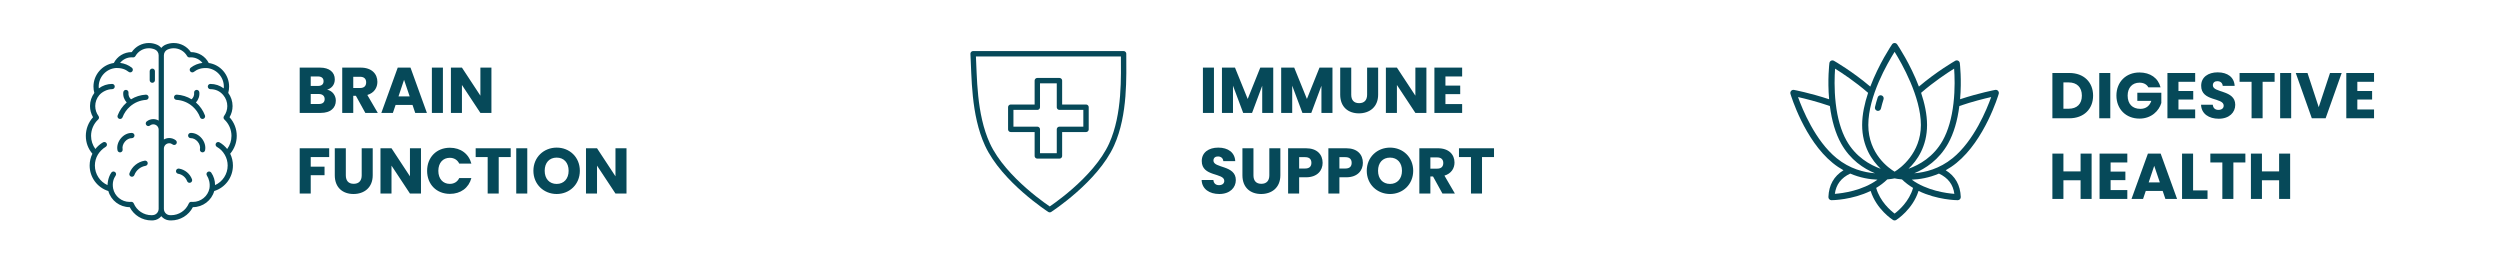
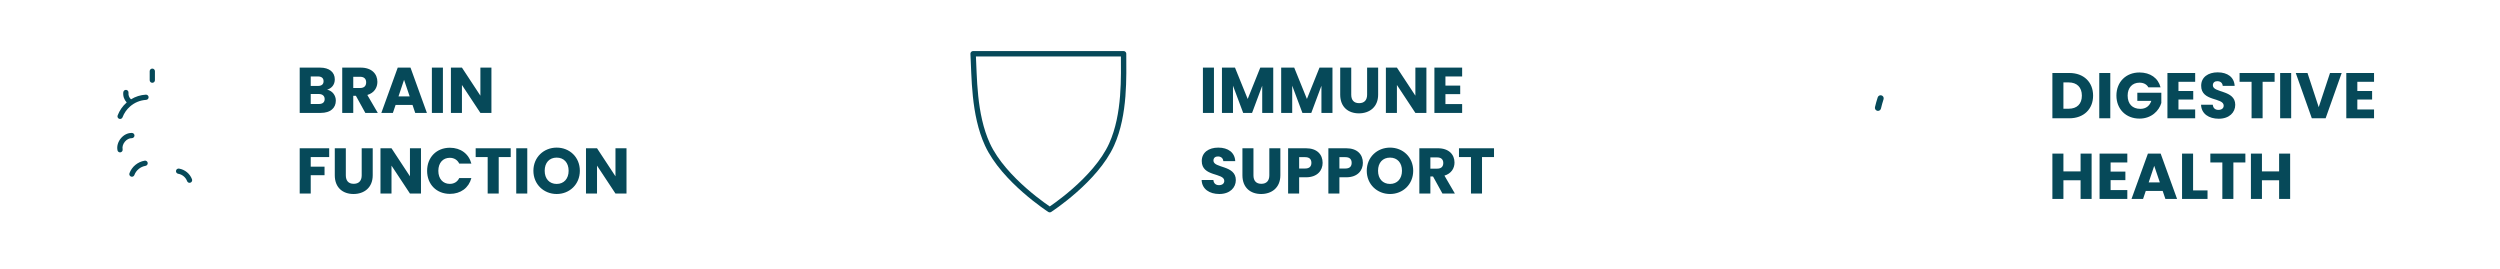
<svg xmlns="http://www.w3.org/2000/svg" fill="none" viewBox="0 0 465 50" height="50" width="465">
  <path fill="#064959" d="M60.388 18.432C60.388 17.832 59.968 17.484 59.284 17.484H57.796V19.344H59.308C59.992 19.344 60.388 19.032 60.388 18.432ZM60.184 15.108C60.184 14.532 59.812 14.22 59.14 14.22H57.796V15.984H59.14C59.812 15.984 60.184 15.684 60.184 15.108ZM62.464 18.708C62.464 20.1 61.444 21 59.668 21H55.744V12.576H59.536C61.252 12.576 62.272 13.428 62.272 14.76C62.272 15.78 61.66 16.44 60.844 16.68C61.828 16.884 62.464 17.748 62.464 18.708ZM68.106 15.312C68.106 14.688 67.746 14.28 66.978 14.28H65.706V16.368H66.978C67.746 16.368 68.106 15.972 68.106 15.312ZM63.654 12.576H67.098C69.162 12.576 70.194 13.764 70.194 15.228C70.194 16.284 69.618 17.28 68.322 17.664L70.266 21H67.95L66.198 17.82H65.706V21H63.654V12.576ZM77.23 21L76.726 19.512H73.582L73.078 21H70.93L73.978 12.576H76.354L79.402 21H77.23ZM76.198 17.928L75.154 14.844L74.122 17.928H76.198ZM80.33 21V12.576H82.382V21H80.33ZM89.353 12.576H91.405V21H89.353L85.921 15.804V21H83.869V12.576H85.921L89.353 17.796V12.576ZM55.744 36V27.576H61.228V29.22H57.796V30.996H60.364V32.592H57.796V36H55.744ZM62.27 32.604V27.576H64.323V32.616C64.323 33.612 64.814 34.188 65.787 34.188C66.758 34.188 67.275 33.612 67.275 32.616V27.576H69.326V32.604C69.326 34.932 67.695 36.084 65.751 36.084C63.794 36.084 62.27 34.932 62.27 32.604ZM76.251 27.576H78.303V36H76.251L72.819 30.804V36H70.767V27.576H72.819L76.251 32.796V27.576ZM79.443 31.776C79.443 29.256 81.195 27.48 83.679 27.48C85.683 27.48 87.195 28.608 87.675 30.432H85.419C85.071 29.712 84.435 29.352 83.655 29.352C82.395 29.352 81.531 30.288 81.531 31.776C81.531 33.264 82.395 34.2 83.655 34.2C84.435 34.2 85.071 33.84 85.419 33.12H87.675C87.195 34.944 85.683 36.06 83.679 36.06C81.195 36.06 79.443 34.296 79.443 31.776ZM88.475 29.22V27.576H94.992V29.22H92.76V36H90.707V29.22H88.475ZM96.021 36V27.576H98.073V36H96.021ZM107.852 31.764C107.852 34.296 105.932 36.084 103.544 36.084C101.156 36.084 99.212 34.296 99.212 31.764C99.212 29.232 101.156 27.456 103.544 27.456C105.944 27.456 107.852 29.232 107.852 31.764ZM101.312 31.764C101.312 33.24 102.176 34.212 103.544 34.212C104.888 34.212 105.764 33.24 105.764 31.764C105.764 30.264 104.888 29.316 103.544 29.316C102.176 29.316 101.312 30.264 101.312 31.764ZM114.478 27.576H116.53V36H114.478L111.046 30.804V36H108.994V27.576H111.046L114.478 32.796V27.576Z" />
  <path fill="#064959" d="M223.744 21V12.576H225.796V21H223.744ZM227.283 21V12.576H229.707L232.071 18.408L234.411 12.576H236.823V21H234.771V15.948L232.887 21H231.231L229.335 15.936V21H227.283ZM238.299 21V12.576H240.723L243.087 18.408L245.427 12.576H247.839V21H245.787V15.948L243.903 21H242.247L240.351 15.936V21H238.299ZM249.278 17.604V12.576H251.33V17.616C251.33 18.612 251.822 19.188 252.794 19.188C253.766 19.188 254.282 18.612 254.282 17.616V12.576H256.334V17.604C256.334 19.932 254.702 21.084 252.758 21.084C250.802 21.084 249.278 19.932 249.278 17.604ZM263.259 12.576H265.311V21H263.259L259.827 15.804V21H257.775V12.576H259.827L263.259 17.796V12.576ZM271.959 12.576V14.22H268.851V15.924H271.599V17.508H268.851V19.356H271.959V21H266.799V12.576H271.959ZM229.864 33.492C229.864 34.908 228.76 36.084 226.792 36.084C224.98 36.084 223.564 35.184 223.504 33.48H225.688C225.748 34.128 226.156 34.44 226.732 34.44C227.332 34.44 227.716 34.14 227.716 33.648C227.716 32.088 223.504 32.928 223.528 29.94C223.528 28.344 224.836 27.456 226.6 27.456C228.436 27.456 229.672 28.368 229.756 29.976H227.536C227.5 29.436 227.116 29.112 226.564 29.1C226.072 29.088 225.7 29.34 225.7 29.868C225.7 31.332 229.864 30.672 229.864 33.492ZM231.091 32.604V27.576H233.143V32.616C233.143 33.612 233.635 34.188 234.607 34.188C235.579 34.188 236.095 33.612 236.095 32.616V27.576H238.147V32.604C238.147 34.932 236.515 36.084 234.571 36.084C232.615 36.084 231.091 34.932 231.091 32.604ZM241.64 31.344H242.756C243.572 31.344 243.92 30.936 243.92 30.288C243.92 29.64 243.572 29.232 242.756 29.232H241.64V31.344ZM246.008 30.288C246.008 31.68 245.06 32.976 242.912 32.976H241.64V36H239.588V27.576H242.912C244.976 27.576 246.008 28.74 246.008 30.288ZM249.128 31.344H250.244C251.06 31.344 251.408 30.936 251.408 30.288C251.408 29.64 251.06 29.232 250.244 29.232H249.128V31.344ZM253.496 30.288C253.496 31.68 252.548 32.976 250.4 32.976H249.128V36H247.076V27.576H250.4C252.464 27.576 253.496 28.74 253.496 30.288ZM262.856 31.764C262.856 34.296 260.936 36.084 258.548 36.084C256.16 36.084 254.216 34.296 254.216 31.764C254.216 29.232 256.16 27.456 258.548 27.456C260.948 27.456 262.856 29.232 262.856 31.764ZM256.316 31.764C256.316 33.24 257.18 34.212 258.548 34.212C259.892 34.212 260.768 33.24 260.768 31.764C260.768 30.264 259.892 29.316 258.548 29.316C257.18 29.316 256.316 30.264 256.316 31.764ZM268.45 30.312C268.45 29.688 268.09 29.28 267.322 29.28H266.05V31.368H267.322C268.09 31.368 268.45 30.972 268.45 30.312ZM263.998 27.576H267.442C269.506 27.576 270.538 28.764 270.538 30.228C270.538 31.284 269.962 32.28 268.666 32.664L270.61 36H268.294L266.542 32.82H266.05V36H263.998V27.576ZM271.37 29.22V27.576H277.886V29.22H275.654V36H273.602V29.22H271.37Z" />
  <path stroke-linejoin="round" stroke="#064959" d="M208.988 10H181C181.241 14.172 181.08 21.257 183.665 26.871C186.718 33.5 195.253 39 195.253 39C195.253 39 203.773 33.5 206.766 26.871C209.302 21.257 208.988 14.172 208.988 10Z" />
-   <path stroke-linejoin="round" stroke="#064959" d="M197.059 15H192.941V19.941H188V24.059H192.941V29H197.059V24.059H202V19.941H197.059V15Z" />
  <path fill="#064959" d="M384.9 13.576C387.588 13.576 389.316 15.28 389.316 17.788C389.316 20.284 387.588 22 384.9 22H381.744V13.576H384.9ZM383.796 20.224H384.768C386.316 20.224 387.228 19.336 387.228 17.788C387.228 16.24 386.316 15.328 384.768 15.328H383.796V20.224ZM390.463 22V13.576H392.515V22H390.463ZM397.938 13.48C399.954 13.48 401.418 14.512 401.862 16.24H399.594C399.282 15.676 398.706 15.376 397.938 15.376C396.618 15.376 395.742 16.312 395.742 17.776C395.742 19.336 396.63 20.248 398.106 20.248C399.126 20.248 399.834 19.708 400.146 18.76H397.542V17.248H402.006V19.156C401.574 20.608 400.17 22.06 397.95 22.06C395.43 22.06 393.654 20.296 393.654 17.776C393.654 15.256 395.418 13.48 397.938 13.48ZM408.302 13.576V15.22H405.194V16.924H407.942V18.508H405.194V20.356H408.302V22H403.142V13.576H408.302ZM415.755 19.492C415.755 20.908 414.651 22.084 412.683 22.084C410.871 22.084 409.455 21.184 409.395 19.48H411.579C411.639 20.128 412.047 20.44 412.623 20.44C413.223 20.44 413.607 20.14 413.607 19.648C413.607 18.088 409.395 18.928 409.419 15.94C409.419 14.344 410.727 13.456 412.491 13.456C414.327 13.456 415.563 14.368 415.647 15.976H413.427C413.391 15.436 413.007 15.112 412.455 15.1C411.963 15.088 411.591 15.34 411.591 15.868C411.591 17.332 415.755 16.672 415.755 19.492ZM416.561 15.22V13.576H423.077V15.22H420.845V22H418.793V15.22H416.561ZM424.107 22V13.576H426.159V22H424.107ZM431.282 19.936L433.382 13.576H435.554L432.566 22H429.998L427.01 13.576H429.194L431.282 19.936ZM441.572 13.576V15.22H438.464V16.924H441.212V18.508H438.464V20.356H441.572V22H436.412V13.576H441.572ZM386.988 37V33.532H383.796V37H381.744V28.576H383.796V31.876H386.988V28.576H389.04V37H386.988ZM395.681 28.576V30.22H392.573V31.924H395.321V33.508H392.573V35.356H395.681V37H390.521V28.576H395.681ZM402.762 37L402.258 35.512H399.114L398.61 37H396.462L399.51 28.576H401.886L404.934 37H402.762ZM401.73 33.928L400.686 30.844L399.654 33.928H401.73ZM405.861 28.576H407.913V35.416H410.601V37H405.861V28.576ZM411.124 30.22V28.576H417.64V30.22H415.408V37H413.356V30.22H411.124ZM423.914 37V33.532H420.722V37H418.67V28.576H420.722V31.876H423.914V28.576H425.966V37H423.914Z" />
-   <path fill="#064959" d="M371.644 16.901C371.51 16.753 371.31 16.685 371.113 16.721C371.081 16.727 368.102 17.293 364.576 18.459C364.894 14.829 364.54 11.866 364.524 11.732C364.501 11.542 364.383 11.375 364.213 11.29C364.043 11.205 363.836 11.211 363.673 11.306C363.525 11.391 360.229 13.29 356.916 16.105C355.319 11.892 353.018 8.468 352.87 8.252C352.762 8.095 352.586 8 352.396 8C352.206 8 352.029 8.095 351.921 8.252C351.774 8.468 349.472 11.892 347.875 16.108C344.562 13.293 341.266 11.395 341.118 11.309C340.952 11.215 340.749 11.208 340.578 11.293C340.408 11.378 340.29 11.545 340.267 11.735C340.251 11.869 339.897 14.832 340.215 18.462C336.689 17.293 333.711 16.727 333.678 16.724C333.481 16.685 333.282 16.753 333.148 16.904C333.013 17.051 332.968 17.257 333.023 17.451C333.128 17.797 335.612 26.024 340.886 30.312C341.547 30.849 342.218 31.294 342.886 31.667C341.109 32.761 340.166 34.427 340.084 36.643C340.078 36.8 340.136 36.951 340.244 37.062C340.352 37.173 340.5 37.236 340.657 37.236H340.66C340.863 37.236 344.503 37.186 347.94 35.51C349.027 38.941 351.957 40.827 352.091 40.912C352.183 40.971 352.291 41 352.396 41C352.5 41 352.608 40.971 352.7 40.912C352.834 40.827 355.764 38.941 356.848 35.51C360.285 37.186 363.925 37.236 364.128 37.236H364.131C364.285 37.236 364.436 37.173 364.544 37.062C364.652 36.951 364.71 36.797 364.704 36.643C364.622 34.427 363.676 32.761 361.902 31.667C362.57 31.294 363.241 30.849 363.902 30.312C369.179 26.024 371.663 17.797 371.765 17.451C371.821 17.257 371.775 17.051 371.64 16.904L371.644 16.901ZM363.467 12.77C363.558 14.043 363.663 16.524 363.345 19.228C363.028 21.994 362.357 24.315 361.352 26.122C359.64 29.199 356.969 30.682 354.982 31.389C356.589 29.857 358.432 27.232 358.432 23.248C358.432 21.284 357.977 19.215 357.326 17.264C359.732 15.175 362.236 13.532 363.467 12.766V12.77ZM352.396 9.637C353.708 11.755 357.286 18.01 357.286 23.248C357.286 28.485 353.45 31.317 352.399 31.932C351.365 31.317 347.505 28.649 347.505 23.248C347.505 17.847 351.083 11.755 352.396 9.637ZM341.325 12.77C342.552 13.532 345.056 15.175 347.466 17.267C346.818 19.218 346.359 21.284 346.359 23.251C346.359 27.235 348.202 29.857 349.81 31.392C347.823 30.685 345.151 29.199 343.439 26.125C342.434 24.318 341.763 21.997 341.446 19.231C341.132 16.531 341.233 14.049 341.325 12.776V12.77ZM334.434 18.053C335.658 18.325 337.904 18.878 340.356 19.719C340.709 22.479 341.407 24.819 342.438 26.678C344.146 29.752 346.67 31.373 348.746 32.227C346.703 32.07 344.058 31.412 341.613 29.422C337.619 26.174 335.243 20.318 334.434 18.053ZM344.146 32.286C345.996 33.081 347.767 33.363 349.207 33.419C346.402 35.471 342.732 35.946 341.282 36.057C341.515 34.312 342.457 33.075 344.146 32.286ZM352.396 39.723C351.639 39.157 349.692 37.497 348.968 34.951C349.695 34.515 350.392 33.995 351.031 33.373C351.695 33.314 352.173 33.225 352.399 33.176C352.625 33.225 353.103 33.317 353.767 33.373C354.402 33.992 355.103 34.512 355.83 34.951C355.106 37.488 353.155 39.157 352.399 39.723H352.396ZM363.509 36.057C362.059 35.946 358.393 35.471 355.584 33.419C357.021 33.363 358.795 33.081 360.645 32.286C362.331 33.072 363.277 34.309 363.509 36.057ZM363.182 29.422C360.733 31.412 358.088 32.07 356.049 32.227C358.124 31.373 360.645 29.752 362.357 26.678C363.388 24.819 364.089 22.479 364.439 19.719C366.891 18.878 369.136 18.328 370.361 18.053C369.552 20.318 367.175 26.178 363.185 29.422H363.182Z" />
  <path fill="#064959" d="M349.171 20.609C349.214 20.619 349.26 20.626 349.302 20.626C349.561 20.626 349.796 20.449 349.859 20.184C349.99 19.631 350.15 19.051 350.34 18.465C350.438 18.164 350.274 17.84 349.973 17.745C349.672 17.647 349.348 17.811 349.253 18.112C349.053 18.727 348.883 19.336 348.746 19.922C348.674 20.23 348.864 20.537 349.175 20.609H349.171Z" />
-   <path fill="#064959" d="M44.035 25.269C44.035 23.985 43.551 22.746 42.693 21.807C43.063 21.175 43.258 20.465 43.258 19.724C43.258 18.844 42.974 17.986 42.453 17.282C42.562 16.9 42.615 16.502 42.615 16.095C42.615 13.898 40.975 12.027 38.828 11.715C38.193 10.476 36.923 9.69 35.514 9.69H35.497C34.79 8.641 33.601 8 32.319 8C31.782 8 31.264 8.109 30.777 8.323C30.47 8.459 30.206 8.663 30 8.916C29.794 8.666 29.529 8.459 29.223 8.323C28.735 8.109 28.218 8 27.68 8C26.402 8 25.21 8.641 24.503 9.69H24.486C23.077 9.69 21.804 10.476 21.172 11.715C19.028 12.027 17.385 13.898 17.385 16.095C17.385 16.502 17.44 16.9 17.546 17.282C17.025 17.986 16.741 18.841 16.741 19.724C16.741 20.462 16.936 21.175 17.307 21.807C16.449 22.746 15.964 23.988 15.964 25.269C15.964 26.55 16.396 27.663 17.184 28.591C16.85 29.268 16.674 30.022 16.674 30.788C16.674 32.977 18.089 34.887 20.153 35.533C20.646 37.288 22.264 38.53 24.113 38.53H24.127C24.904 40.042 26.457 41 28.176 41C28.298 41 28.418 40.994 28.538 40.986C29.125 40.939 29.646 40.644 30 40.209C30.354 40.646 30.874 40.941 31.462 40.986C31.582 40.994 31.701 41 31.824 41C33.542 41 35.096 40.042 35.873 38.53H35.887C37.736 38.53 39.354 37.288 39.847 35.533C41.91 34.887 43.325 32.98 43.325 30.788C43.325 30.022 43.15 29.27 42.816 28.591C43.604 27.663 44.035 26.497 44.035 25.269ZM28.46 40.014C28.365 40.023 28.27 40.025 28.176 40.025C26.733 40.025 25.438 39.165 24.876 37.837C24.792 37.639 24.589 37.519 24.375 37.541C24.288 37.55 24.202 37.555 24.113 37.555C22.623 37.555 21.331 36.5 21.038 35.043C20.846 33.913 21.158 33.178 21.509 32.66C21.659 32.437 21.601 32.133 21.378 31.983C21.155 31.832 20.852 31.891 20.701 32.114C20.011 33.102 20 34.425 20 34.431C18.588 33.796 17.649 32.384 17.649 30.788C17.649 30.072 17.838 29.373 18.198 28.766C18.501 28.259 19.053 27.663 19.651 27.318C19.885 27.185 19.963 26.887 19.83 26.653C19.696 26.419 19.398 26.341 19.164 26.474C18.613 26.792 18.131 27.215 17.738 27.711C17.223 27.003 16.939 26.157 16.939 25.269C16.939 24.116 17.421 23.007 18.262 22.225C18.443 22.058 18.471 21.779 18.323 21.581C17.925 21.038 17.716 20.395 17.716 19.724C17.716 18.983 17.981 18.262 18.459 17.697C18.966 17.101 19.936 16.583 20.857 16.583C21.127 16.583 21.345 16.366 21.345 16.095C21.345 15.825 21.127 15.608 20.857 15.608C19.952 15.608 19.086 15.903 18.379 16.438C18.368 16.324 18.359 16.21 18.359 16.095C18.359 14.305 19.755 12.793 21.537 12.653C22.64 12.623 23.316 12.89 23.926 13.361C24.015 13.43 24.121 13.464 24.224 13.464C24.369 13.464 24.514 13.4 24.608 13.274C24.773 13.063 24.734 12.757 24.522 12.589C23.882 12.094 23.133 11.793 22.339 11.698C22.851 11.055 23.634 10.662 24.486 10.662C24.561 10.662 24.634 10.662 24.709 10.673C24.904 10.696 25.093 10.601 25.19 10.428C25.695 9.532 26.647 8.972 27.677 8.972C28.078 8.972 28.465 9.053 28.827 9.211C29.242 9.395 29.51 9.816 29.51 10.286V22.425C29.217 22.253 28.88 22.155 28.518 22.155C28.073 22.155 27.638 22.308 27.29 22.584C27.081 22.751 27.045 23.058 27.215 23.269C27.382 23.478 27.691 23.514 27.9 23.344C28.078 23.202 28.29 23.127 28.518 23.127C29.064 23.127 29.51 23.573 29.51 24.119V38.831C29.51 39.443 29.047 39.961 28.457 40.009L28.46 40.014ZM40 34.431C40 34.431 40 34.419 40 34.414C40 33.59 39.758 32.793 39.295 32.114C39.145 31.891 38.842 31.832 38.619 31.983C38.396 32.133 38.337 32.437 38.488 32.66C38.839 33.178 39.117 34.094 38.959 35.043C38.666 36.497 37.371 37.555 35.884 37.555C35.795 37.555 35.709 37.55 35.622 37.541C35.408 37.519 35.205 37.639 35.121 37.837C34.559 39.168 33.264 40.025 31.821 40.025C31.726 40.025 31.629 40.023 31.537 40.014C30.947 39.967 30.484 39.452 30.484 38.836V27.636C30.484 27.09 30.93 26.644 31.476 26.644C31.704 26.644 31.916 26.72 32.094 26.861C32.303 27.029 32.612 26.995 32.779 26.786C32.946 26.578 32.913 26.268 32.704 26.101C32.356 25.823 31.921 25.672 31.476 25.672C31.114 25.672 30.777 25.773 30.484 25.942V10.289C30.484 9.818 30.752 9.398 31.167 9.214C31.529 9.055 31.916 8.975 32.317 8.975C33.347 8.975 34.3 9.532 34.804 10.431C34.901 10.604 35.088 10.698 35.285 10.676C35.361 10.668 35.433 10.665 35.508 10.665C36.36 10.665 37.143 11.058 37.655 11.701C36.862 11.793 36.115 12.094 35.472 12.592C35.26 12.757 35.221 13.063 35.386 13.277C35.48 13.402 35.625 13.467 35.77 13.467C35.873 13.467 35.979 13.433 36.068 13.364C36.678 12.893 37.394 12.62 38.457 12.656C40.239 12.795 41.635 14.308 41.635 16.098C41.635 16.215 41.626 16.329 41.615 16.441C40.908 15.906 40.042 15.611 39.137 15.611C38.867 15.611 38.649 15.828 38.649 16.098C38.649 16.368 38.867 16.586 39.137 16.586C40.059 16.586 40.9 16.931 41.535 17.7C42.014 18.265 42.278 18.983 42.278 19.727C42.278 20.398 42.069 21.038 41.671 21.584C41.526 21.785 41.551 22.061 41.732 22.228C42.573 23.01 43.055 24.119 43.055 25.271C43.055 26.16 42.771 27.006 42.256 27.714C41.863 27.215 41.381 26.795 40.83 26.477C40.596 26.343 40.298 26.422 40.164 26.655C40.031 26.889 40.109 27.187 40.343 27.321C40.941 27.666 41.404 28.098 41.796 28.769C42.156 29.376 42.345 30.075 42.345 30.791C42.345 32.389 41.406 33.798 39.995 34.433L40 34.431Z" />
-   <path fill="#064959" d="M37.209 21.813C37.282 22.008 37.468 22.127 37.666 22.127C37.724 22.127 37.78 22.116 37.839 22.097C38.089 22.002 38.217 21.721 38.123 21.47C37.777 20.551 37.204 19.724 36.46 19.075C36.452 19.067 36.444 19.061 36.435 19.056C36.911 18.554 37.154 17.858 37.073 17.145C37.042 16.878 36.8 16.686 36.533 16.716C36.265 16.747 36.073 16.989 36.104 17.257C36.157 17.719 35.976 18.167 35.636 18.468C34.806 17.959 33.867 17.663 32.879 17.602C32.623 17.591 32.38 17.791 32.364 18.059C32.347 18.326 32.553 18.557 32.821 18.574C33.937 18.641 34.976 19.067 35.82 19.805C36.441 20.348 36.922 21.041 37.212 21.81L37.209 21.813Z" />
  <path fill="#064959" d="M33.297 31.359C33.03 31.317 32.779 31.493 32.737 31.76C32.693 32.025 32.871 32.278 33.138 32.32C33.896 32.445 34.533 32.971 34.801 33.687C34.873 33.882 35.06 34.005 35.258 34.005C35.313 34.005 35.372 33.993 35.427 33.974C35.681 33.879 35.806 33.598 35.714 33.347C35.324 32.306 34.4 31.543 33.3 31.359H33.297Z" />
  <path fill="#064959" d="M28.329 15.402C28.599 15.402 28.817 15.185 28.817 14.915V13.244C28.817 12.974 28.599 12.757 28.329 12.757C28.059 12.757 27.842 12.974 27.842 13.244V14.915C27.842 15.185 28.059 15.402 28.329 15.402Z" />
  <path fill="#064959" d="M22.163 22.097C22.219 22.119 22.277 22.127 22.336 22.127C22.534 22.127 22.717 22.008 22.792 21.813C23.082 21.044 23.564 20.351 24.185 19.808C25.029 19.07 26.067 18.643 27.184 18.577C27.451 18.56 27.657 18.329 27.641 18.061C27.624 17.794 27.393 17.591 27.126 17.605C26.134 17.663 25.198 17.961 24.369 18.471C24.029 18.17 23.848 17.722 23.901 17.259C23.931 16.992 23.739 16.75 23.472 16.719C23.205 16.689 22.962 16.881 22.932 17.148C22.848 17.861 23.09 18.554 23.569 19.058C23.561 19.067 23.553 19.072 23.544 19.078C22.801 19.727 22.227 20.557 21.882 21.473C21.787 21.724 21.915 22.005 22.166 22.099L22.163 22.097Z" />
  <path fill="#064959" d="M26.908 29.886C25.622 30.1 24.536 30.994 24.079 32.217C23.984 32.47 24.113 32.749 24.366 32.843C24.422 32.866 24.48 32.874 24.536 32.874C24.733 32.874 24.92 32.754 24.992 32.556C25.329 31.66 26.126 31.005 27.07 30.847C27.334 30.802 27.515 30.551 27.471 30.284C27.426 30.02 27.176 29.841 26.911 29.883L26.908 29.886Z" />
-   <path fill="#064959" d="M35.461 24.723C35.191 24.728 34.979 24.954 34.984 25.221C34.99 25.491 35.207 25.7 35.483 25.698C35.934 25.683 36.416 25.931 36.767 26.349C37.126 26.778 37.285 27.304 37.19 27.755C37.137 28.02 37.307 28.276 37.572 28.329C37.605 28.335 37.638 28.34 37.669 28.34C37.895 28.34 38.098 28.181 38.145 27.95C38.296 27.21 38.059 26.377 37.513 25.723C36.965 25.068 36.224 24.703 35.458 24.723H35.461Z" />
  <path fill="#064959" d="M25.015 25.224C25.021 24.954 24.809 24.731 24.539 24.726C23.767 24.709 23.029 25.071 22.484 25.725C21.938 26.38 21.701 27.212 21.852 27.953C21.899 28.184 22.102 28.343 22.328 28.343C22.361 28.343 22.392 28.34 22.425 28.332C22.69 28.279 22.86 28.02 22.807 27.758C22.715 27.304 22.874 26.781 23.23 26.352C23.581 25.931 24.063 25.686 24.514 25.7C24.77 25.7 25.007 25.494 25.012 25.224H25.015Z" />
</svg>